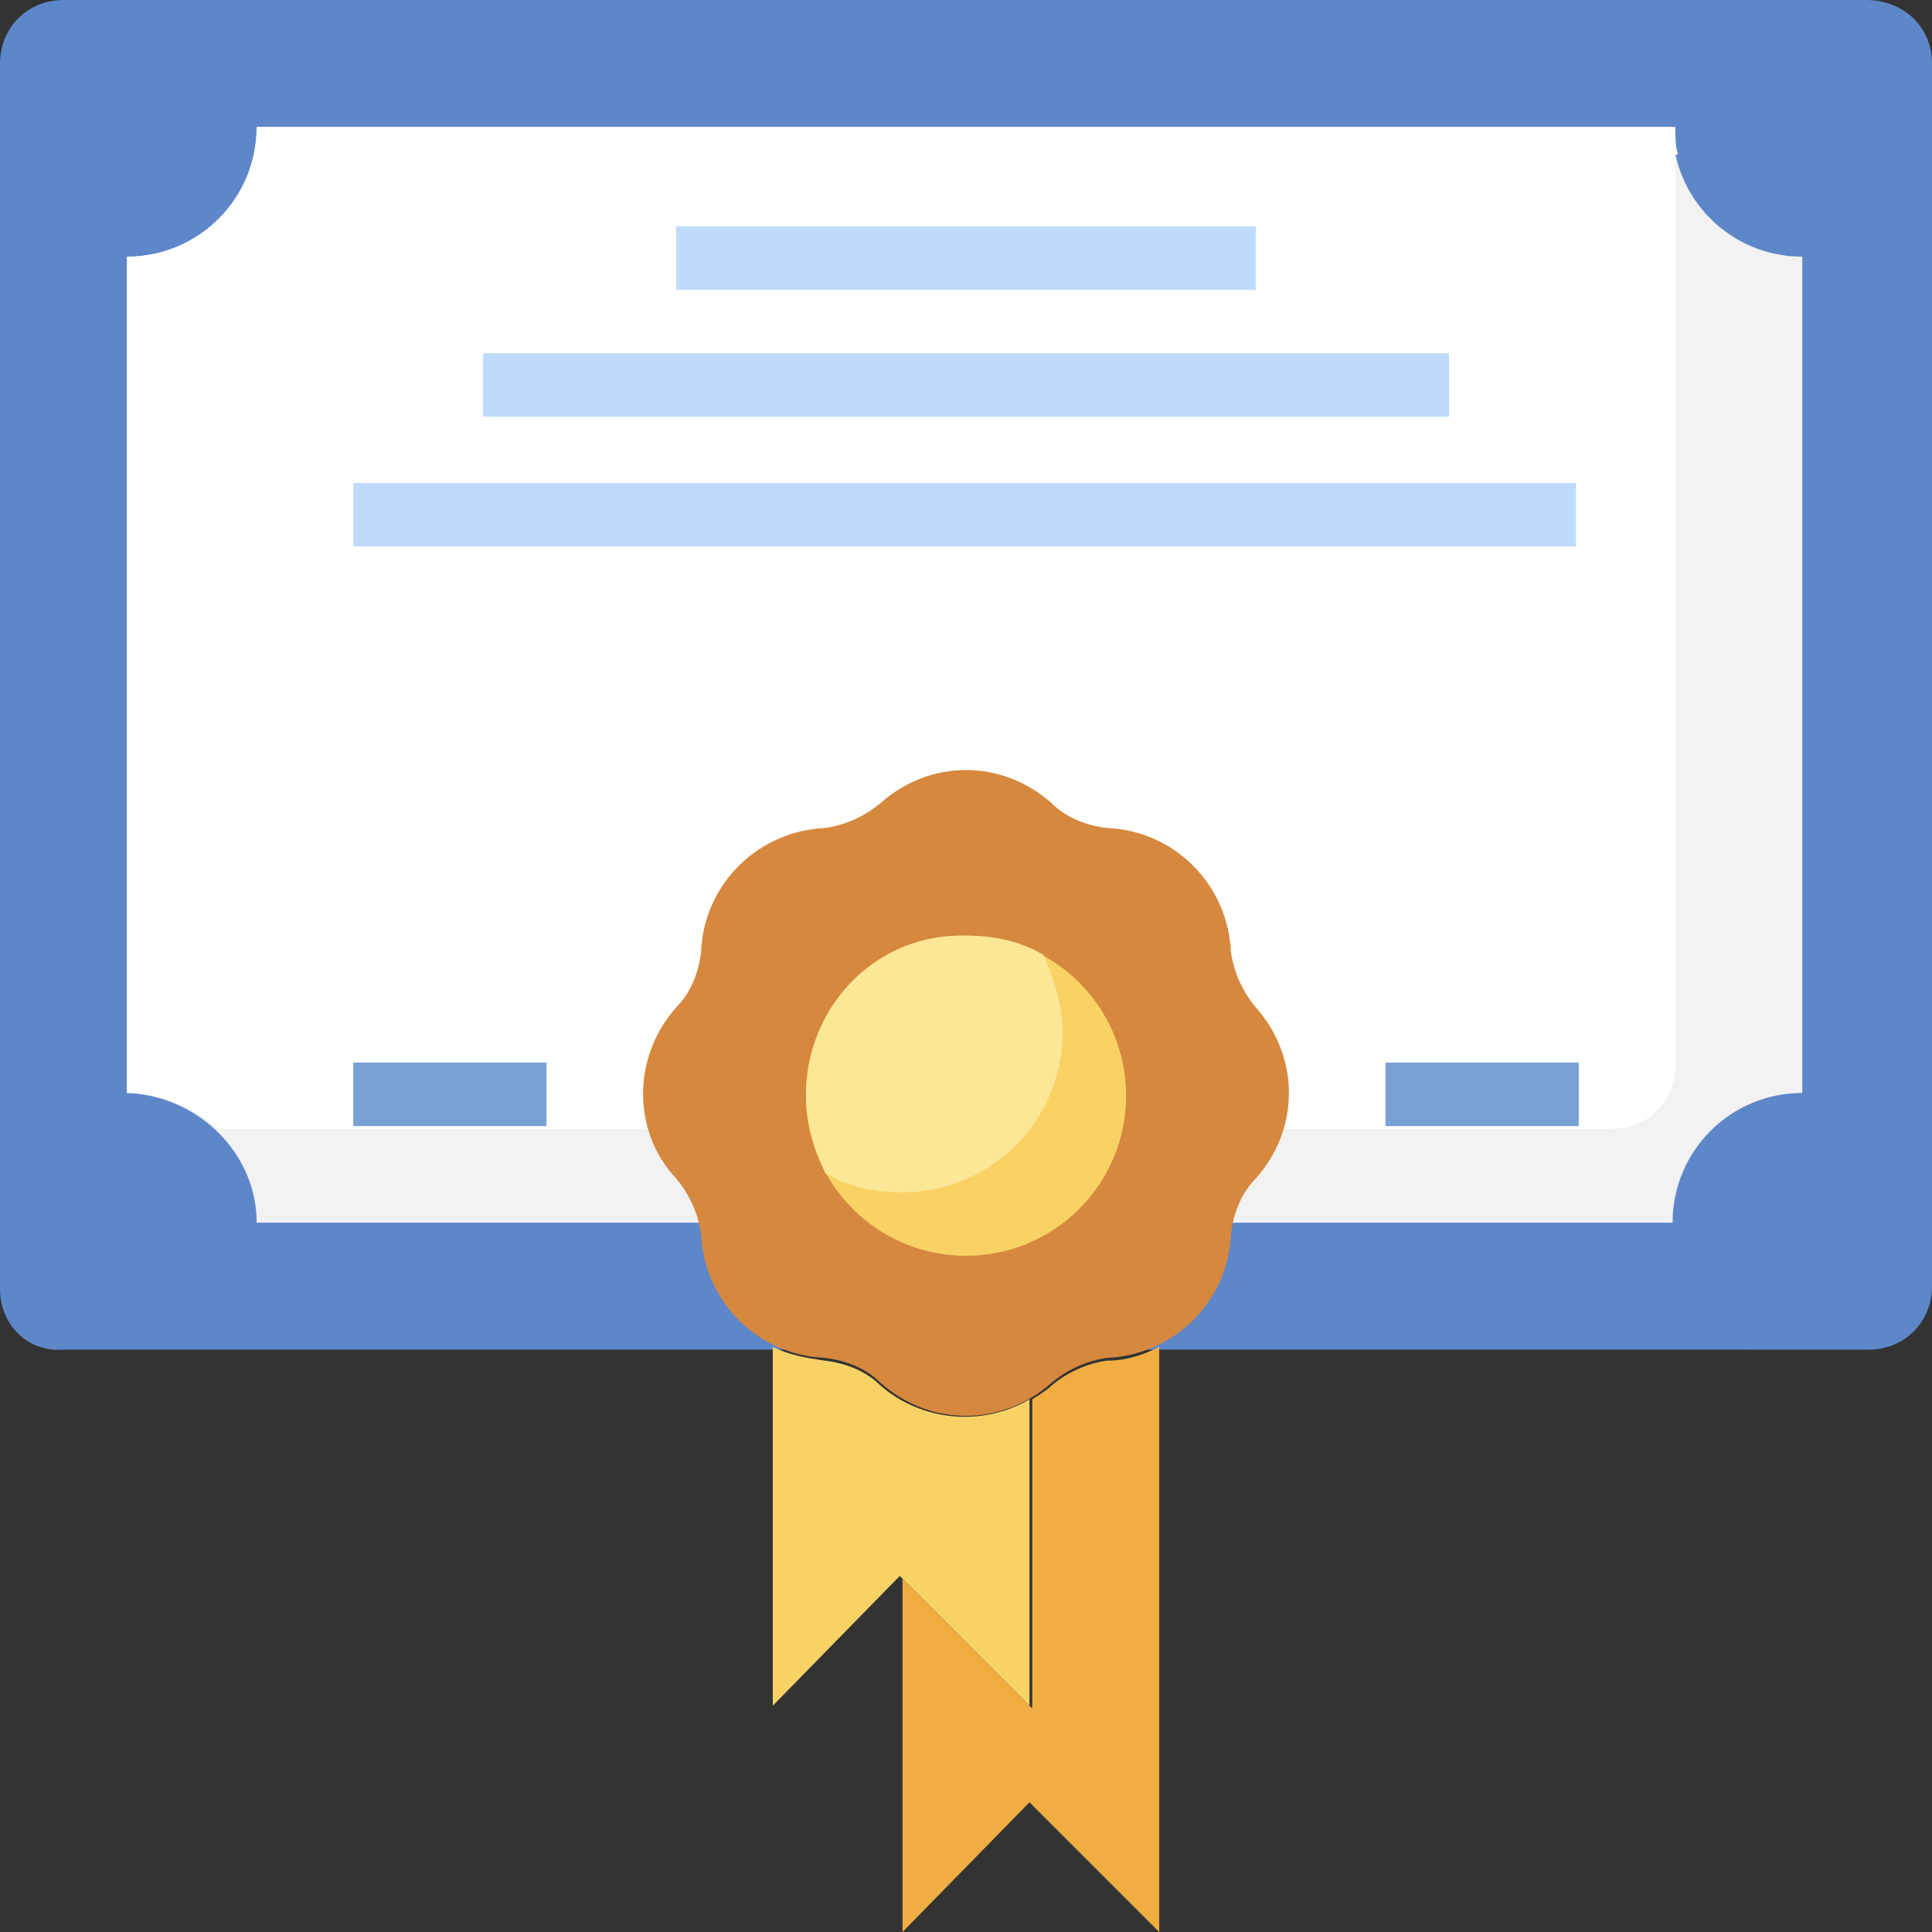
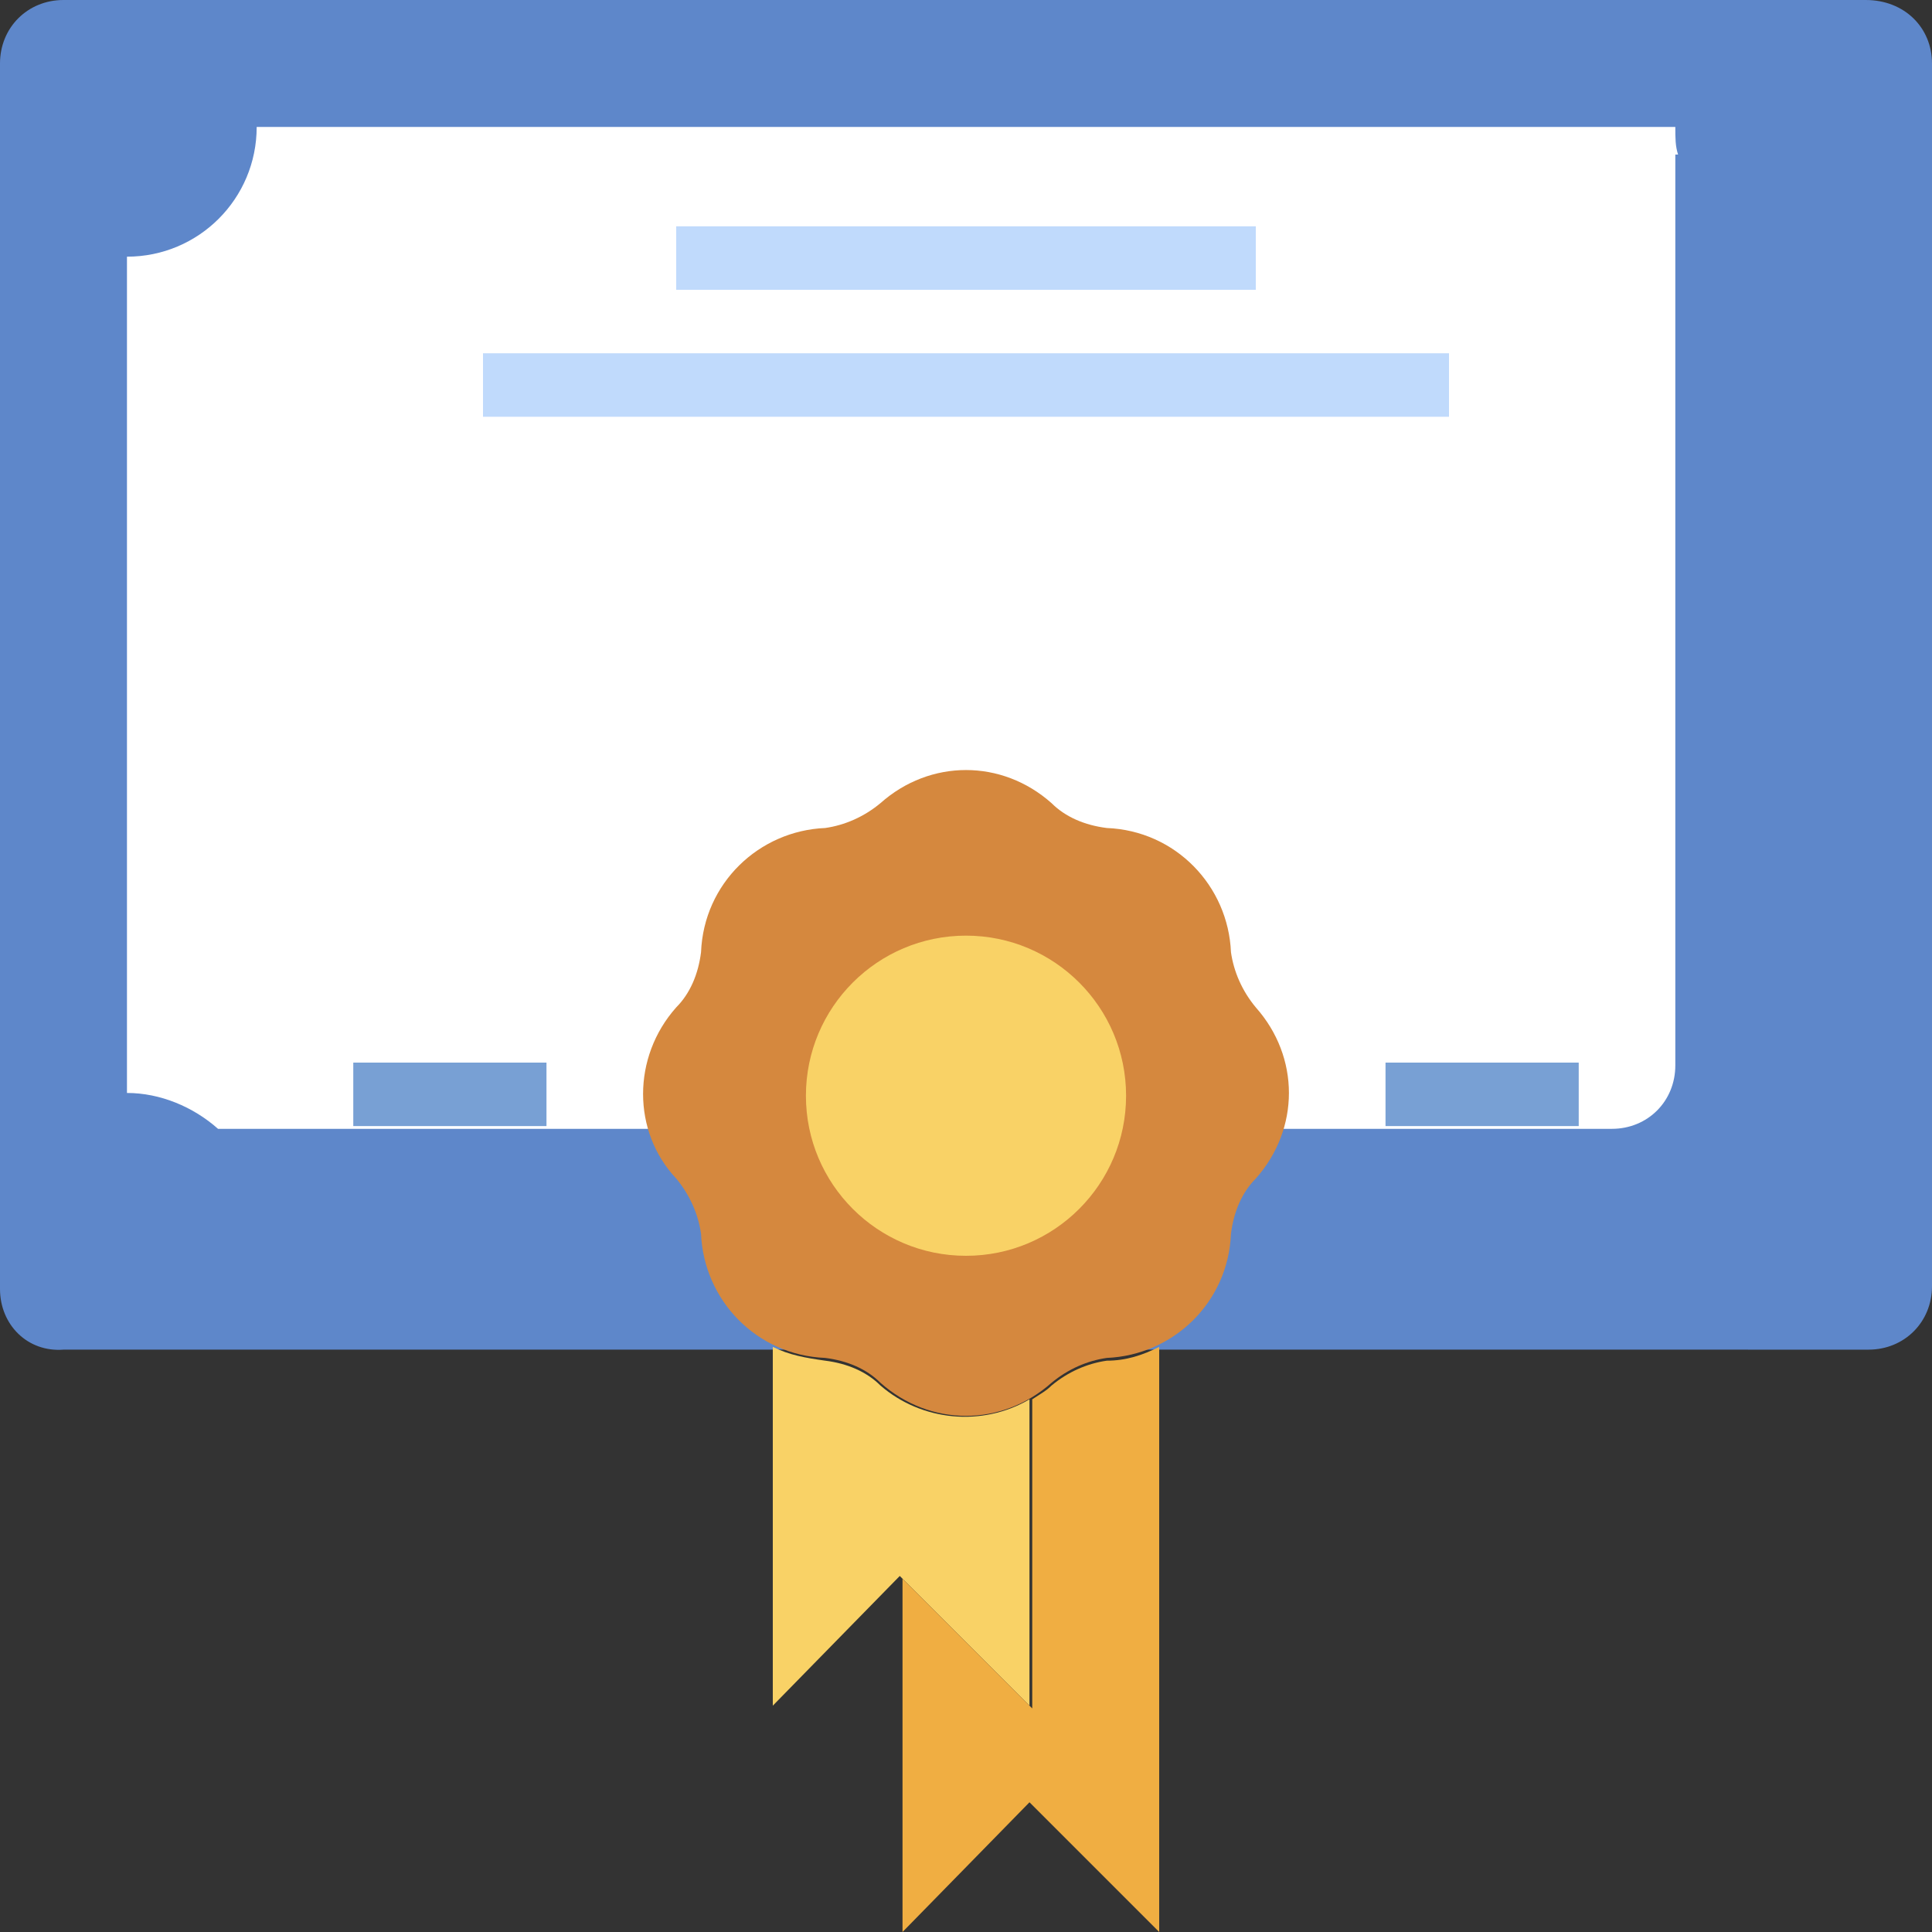
<svg xmlns="http://www.w3.org/2000/svg" version="1.1" id="Layer_3" x="0px" y="0px" width="70px" height="70px" viewBox="0 0 70 70" style="enable-background:new 0 0 70 70;" xml:space="preserve">
  <rect x="0" y="0" width="70" height="70" fill="#333333" stroke="none" />
  <style type="text/css">
	.st0{fill:#5E87CA;}
	.st1{fill:#F2F2F2;}
	.st2{fill:#FFFFFF;}
	.st3{fill:#F9D266;}
	.st4{fill:#F0AE42;}
	.st5{fill:#D5883E;}
	.st6{fill:#FCE797;}
	.st7{fill:#C0DAFC;}
	.st8{fill:#78A0D4;}
</style>
  <g>
    <path class="st0" d="M2.3,0h65.3C69,0,70,1,70,2.3v44.3c0,1.3-1,2.3-2.3,2.3H2.3C1,49,0,48,0,46.7V2.3C0,1,1,0,2.3,0z" />
-     <path class="st1" d="M9.3,44.3h51.3c0-2.6,2.1-4.7,4.7-4.7V9.3c-2.6,0-4.7-2.1-4.7-4.7H9.3c0,2.6-2.1,4.7-4.7,4.7v30.3   C7.2,39.7,9.3,41.8,9.3,44.3z" />
    <path class="st2" d="M60.8,5.6c-0.1-0.3-0.1-0.6-0.1-1H9.3c0,2.6-2.1,4.7-4.7,4.7v30.3c1.2,0,2.4,0.5,3.3,1.3h50.5   c1.3,0,2.3-1,2.3-2.3V5.6z" />
    <path class="st3" d="M37.3,50.7v11.1l-4.7-4.7L28,61.8v-13c0.6,0.3,1.2,0.4,1.9,0.5c0.8,0.1,1.5,0.4,2,0.9   C33.4,51.5,35.6,51.7,37.3,50.7L37.3,50.7z" />
    <path class="st4" d="M42,48.8V70l-4.7-4.7L32.7,70V57.2l4.7,4.7V50.7c0.3-0.2,0.5-0.3,0.7-0.5c0.6-0.5,1.3-0.8,2-0.9   C40.8,49.3,41.4,49.1,42,48.8L42,48.8z" />
    <path class="st5" d="M24.5,42.7c0.5,0.6,0.8,1.3,0.9,2c0.1,2.4,2,4.4,4.5,4.5c0.8,0.1,1.5,0.4,2,0.9c1.8,1.6,4.4,1.6,6.2,0   c0.6-0.5,1.3-0.8,2-0.9c2.4-0.1,4.4-2,4.5-4.5c0.1-0.8,0.4-1.5,0.9-2c1.6-1.8,1.6-4.4,0-6.2c-0.5-0.6-0.8-1.3-0.9-2   c-0.1-2.4-2-4.4-4.5-4.5c-0.8-0.1-1.5-0.4-2-0.9c-1.8-1.6-4.4-1.6-6.2,0c-0.6,0.5-1.3,0.8-2,0.9c-2.4,0.1-4.4,2-4.5,4.5   c-0.1,0.8-0.4,1.5-0.9,2C22.9,38.3,22.9,41,24.5,42.7z" />
    <circle class="st3" cx="35" cy="39.7" r="5.8" />
-     <path class="st6" d="M29.2,39.7c0,1,0.3,1.9,0.7,2.8c0.8,0.5,1.8,0.7,2.8,0.7c3.2,0,5.8-2.6,5.8-5.8c0-1-0.3-1.9-0.7-2.8   c-0.8-0.5-1.8-0.7-2.8-0.7C31.8,33.8,29.2,36.4,29.2,39.7z" />
    <g>
      <path class="st7" d="M24.5,8.2h21v2.3h-21V8.2z" />
      <path class="st7" d="M17.5,12.8h35v2.3h-35V12.8z" />
-       <path class="st7" d="M12.8,17.5h44.3v2.3H12.8V17.5z" />
    </g>
    <path class="st8" d="M50.2,38.5h7v2.3h-7V38.5z" />
    <path class="st8" d="M12.8,38.5h7v2.3h-7V38.5z" />
  </g>
</svg>